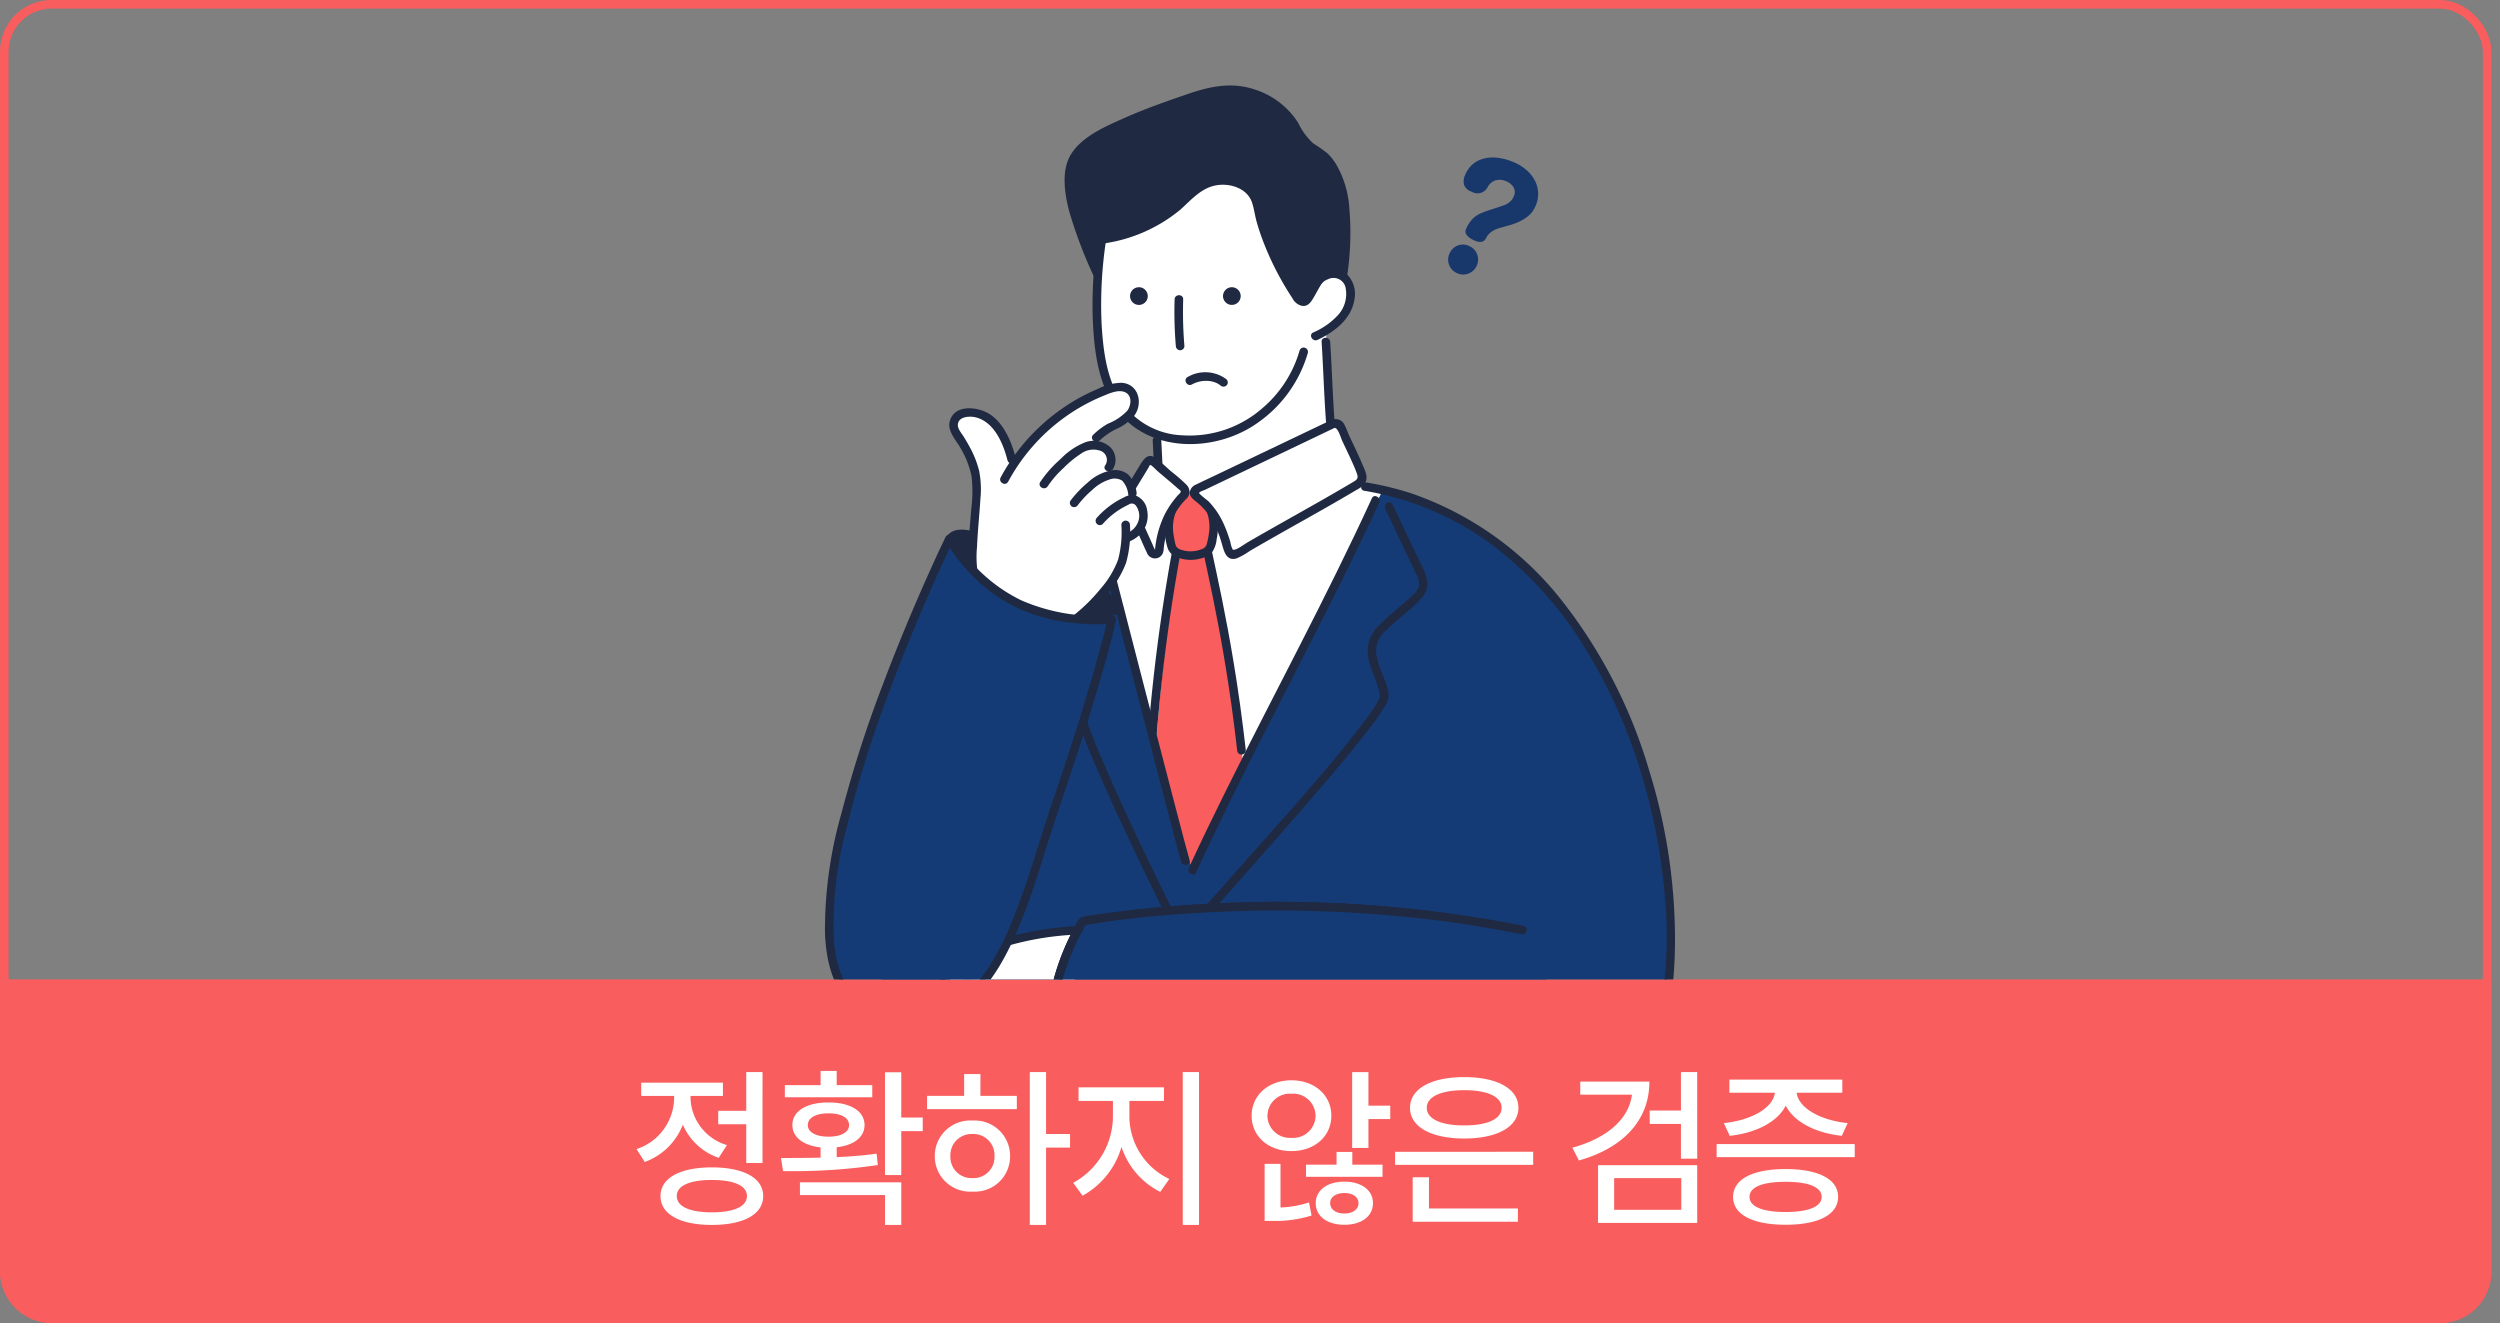
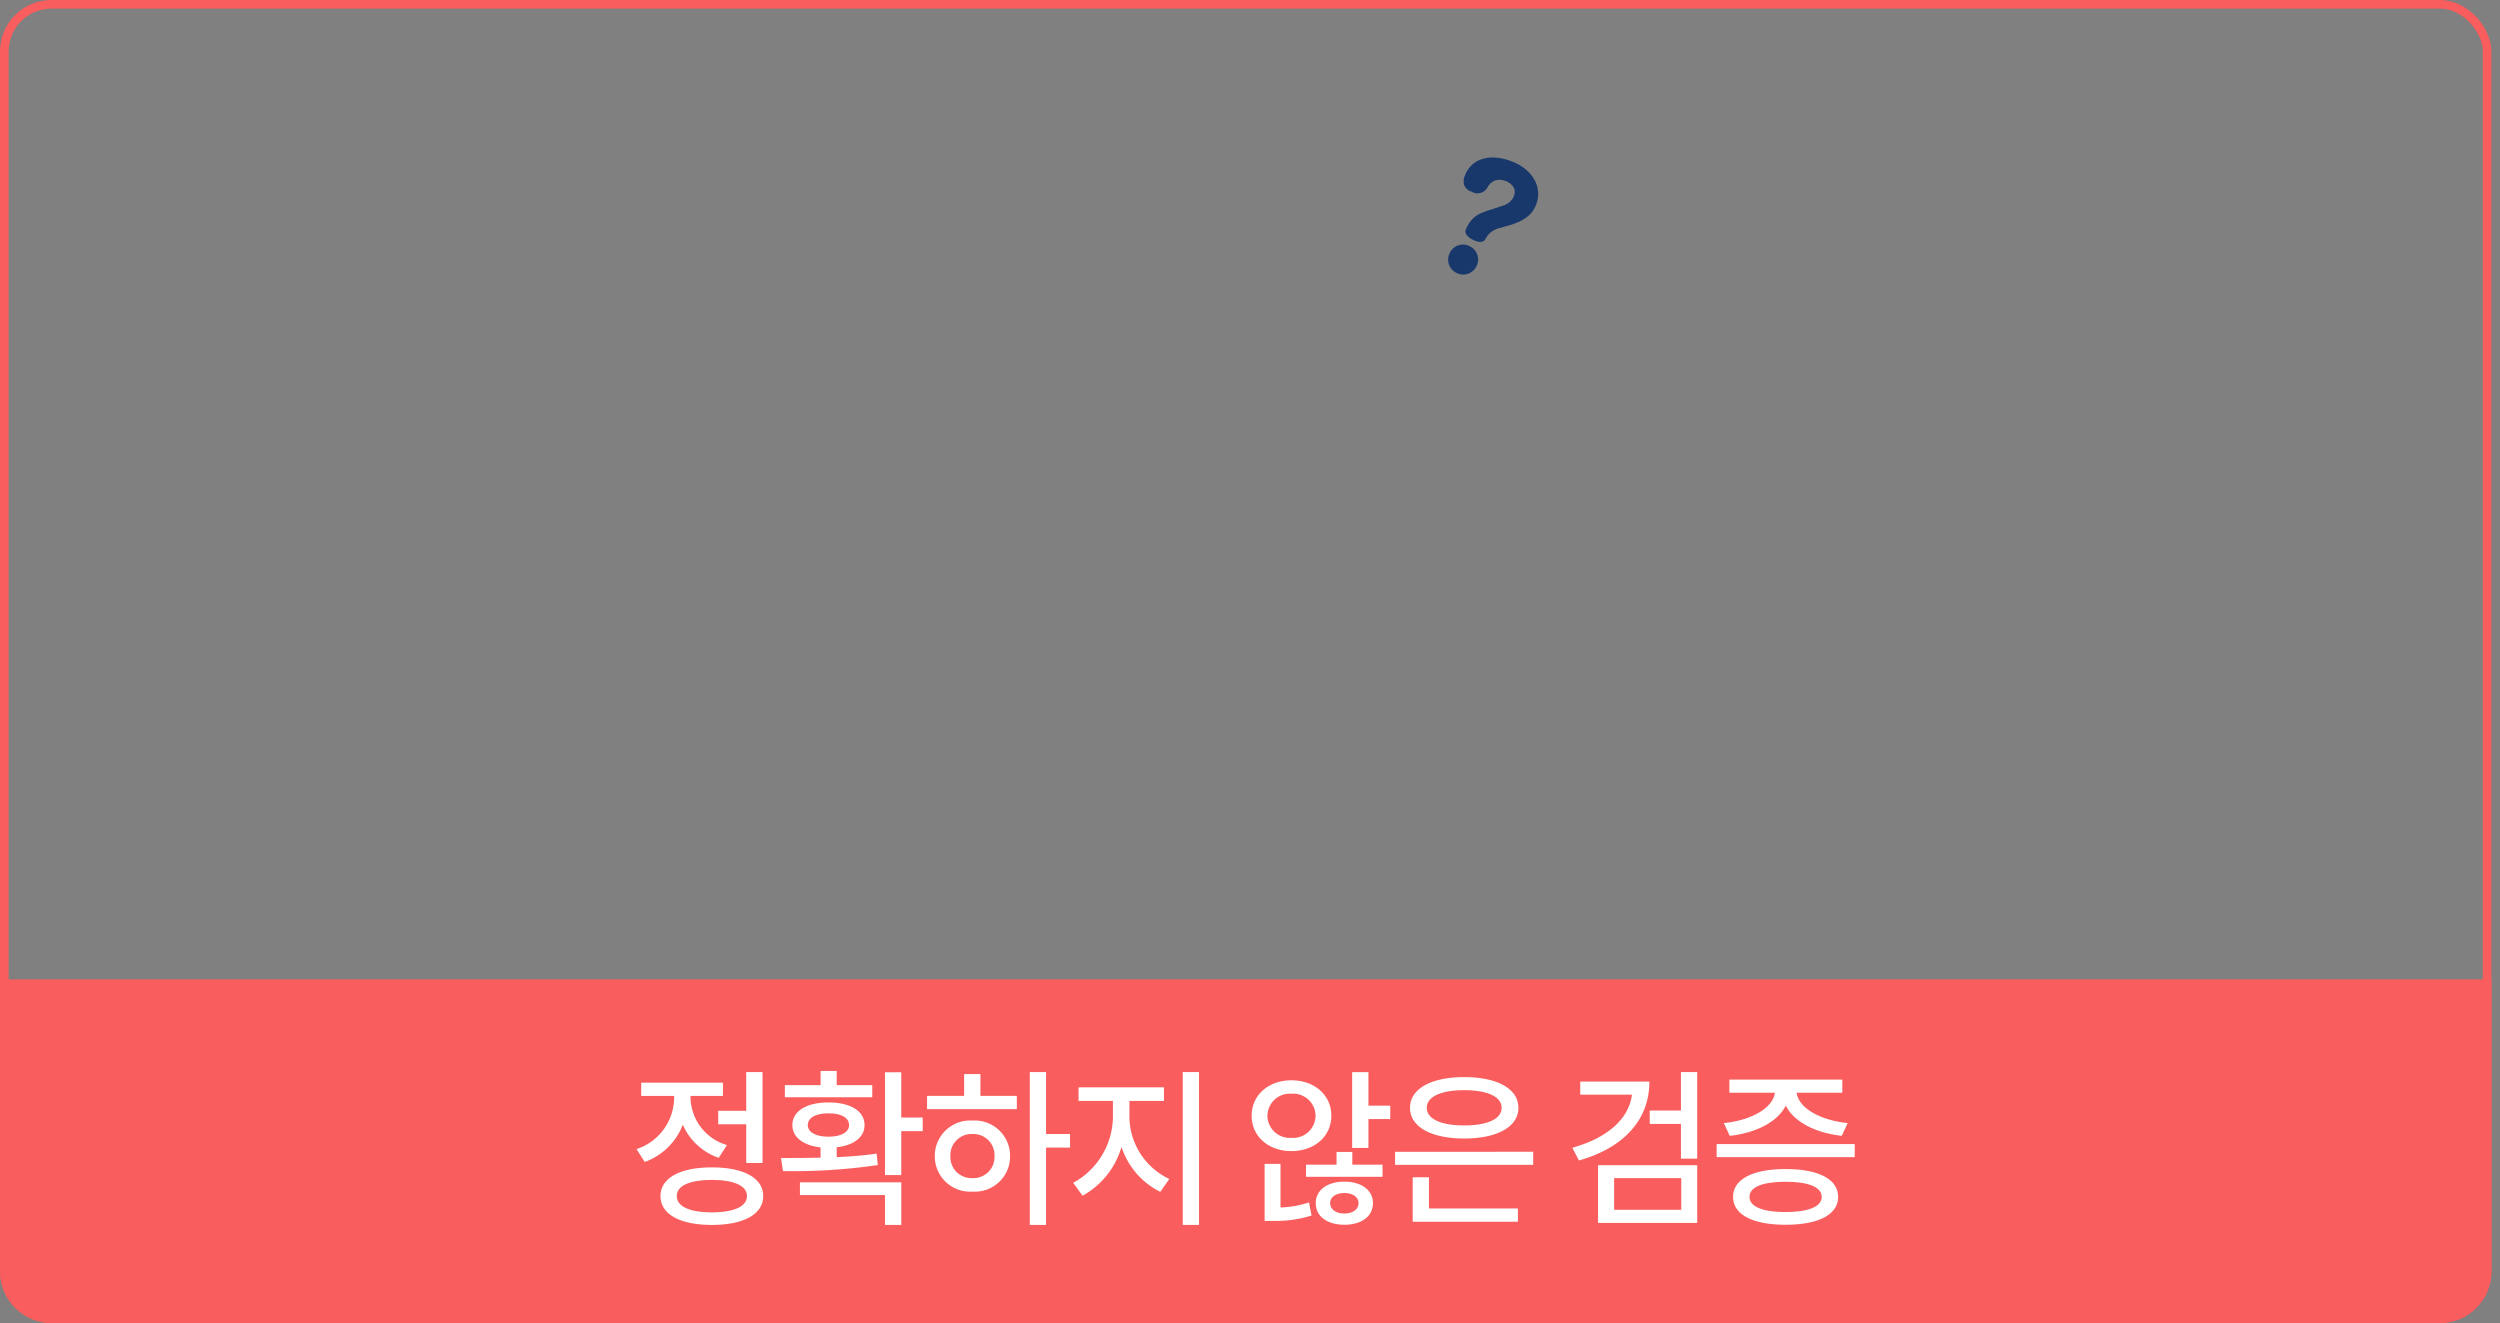
<svg xmlns="http://www.w3.org/2000/svg" width="291" height="154" viewBox="0 0 291 154">
  <rect x="0" y="0" width="291" height="154" fill="#808080" stroke="none" />
  <defs>
    <style>.a{fill:#fff;}.b,.c,.f,.j,.k{fill:none;}.c{stroke:#f95d5d;}.d{fill:#f95d5d;}.e{clip-path:url(#a);}.f{stroke:#7891ea;}.f,.j,.k{stroke-linecap:round;}.g{clip-path:url(#b);}.h{fill:#1f2a42;}.i{fill:#153b77;}.j,.k{stroke:#1f2a42;}.j{stroke-miterlimit:10;}.k{stroke-linejoin:round;}.l{fill:#18386b;}.m{stroke:none;}</style>
    <clipPath id="a">
      <rect class="a" width="290" height="113" rx="6" transform="translate(1570 336)" />
    </clipPath>
    <clipPath id="b">
-       <rect class="b" width="99.055" height="268.089" />
-     </clipPath>
+       </clipPath>
  </defs>
  <g transform="translate(-815 -1034)">
    <g class="c" transform="translate(815 1034)">
      <rect class="m" width="290" height="154" rx="6" />
      <rect class="b" x="0.5" y="0.5" width="289" height="153" rx="5.5" />
    </g>
    <path class="d" d="M0,0H290a0,0,0,0,1,0,0V34a6,6,0,0,1-6,6H6a6,6,0,0,1-6-6V0A0,0,0,0,1,0,0Z" transform="translate(815 1148)" />
    <path class="a" d="M-56.242-16.211h-1.895V-11.7H-61.4v1.563h3.262v4.512h1.895ZM-70.91-7.246l.957,1.5a7.48,7.48,0,0,0,4.434-4.336A7.036,7.036,0,0,0-61.34-6.23l.957-1.484a5.892,5.892,0,0,1-4.238-5.371v-.352h3.77V-14.98h-9.512v1.543h3.828v.371A6.336,6.336,0,0,1-70.91-7.246Zm2.793,5.469c0,2.129,2.285,3.359,5.977,3.359s5.977-1.23,5.977-3.359c0-2.109-2.285-3.34-5.977-3.34S-68.117-3.887-68.117-1.777Zm1.895,0c0-1.211,1.5-1.875,4.082-1.875s4.082.664,4.082,1.875S-59.562.117-62.141.117-66.223-.566-66.223-1.777Zm26.129-14.414h-1.895V-4.219h1.895V-9.336h2.5v-1.582h-2.5Zm-14,9.98.234,1.523a67.773,67.773,0,0,0,11.035-.7l-.137-1.328c-1.484.215-3.066.332-4.648.41V-7.461c1.992-.215,3.242-1.172,3.242-2.578,0-1.641-1.66-2.637-4.2-2.637s-4.2,1-4.2,2.637c0,1.426,1.27,2.363,3.281,2.6V-6.25C-51.129-6.211-52.73-6.211-54.1-6.211Zm.449-7.07h10.176v-1.406h-4.141v-1.66h-1.875v1.66h-4.16Zm1.758,11.387h9.9V1.582h1.895V-3.379h-11.8Zm.918-8.145c0-.859.938-1.367,2.4-1.367,1.484,0,2.4.508,2.4,1.367,0,.82-.918,1.348-2.4,1.348C-50.035-8.691-50.973-9.219-50.973-10.039Zm27.73-6.172h-1.895V1.582h1.895v-9h2.793V-9h-2.793ZM-37.09-11.895h10.449v-1.543h-4.238v-2.539h-1.895v2.539H-37.09Zm.9,5.469A4.109,4.109,0,0,0-31.8-2.3a4.1,4.1,0,0,0,4.375-4.121A4.118,4.118,0,0,0-31.8-10.566,4.124,4.124,0,0,0-36.191-6.426Zm1.816,0A2.461,2.461,0,0,1-31.8-9a2.456,2.456,0,0,1,2.559,2.578A2.451,2.451,0,0,1-31.8-3.867,2.456,2.456,0,0,1-34.375-6.426Zm20.836-4.531v-1.895h4.023v-1.582h-9.941v1.582h4v1.895A8.844,8.844,0,0,1-20.082-3.32l1.094,1.5A9.485,9.485,0,0,0-14.457-7.5,8.944,8.944,0,0,0-9.945-2.266l1.055-1.5A8.09,8.09,0,0,1-13.539-10.957ZM-7.328,1.582h1.895V-16.211H-7.328ZM5.32-15.254c-2.656,0-4.629,1.719-4.629,4.121,0,2.422,1.973,4.121,4.629,4.121,2.676,0,4.648-1.7,4.648-4.121C9.969-13.535,8-15.254,5.32-15.254ZM2.2,1.113h.9A14.1,14.1,0,0,0,7.664.488L7.371-1.035a12.139,12.139,0,0,1-3.32.586V-5.527H2.2Zm.332-12.246A2.6,2.6,0,0,1,5.32-13.691a2.609,2.609,0,0,1,2.813,2.559A2.613,2.613,0,0,1,5.32-8.555,2.607,2.607,0,0,1,2.527-11.133ZM7.02-4.023h8.906V-5.43H12.41V-6.914H10.574V-5.43H7.02ZM8.152-.957c0,1.563,1.367,2.52,3.34,2.52,1.953,0,3.32-.957,3.32-2.52,0-1.523-1.367-2.5-3.32-2.5C9.52-3.457,8.152-2.48,8.152-.957Zm1.68,0c0-.723.684-1.172,1.66-1.172.938,0,1.641.449,1.641,1.172,0,.742-.7,1.211-1.641,1.211C10.516.254,9.832-.215,9.832-.957Zm2.559-6.426h1.895v-3.359h2.539V-12.3H14.285v-3.906H12.391Zm21.07.449H17.387V-5.41H33.461ZM19.125-12.051c0,2.227,2.48,3.574,6.309,3.574s6.309-1.348,6.309-3.574-2.48-3.574-6.309-3.574S19.125-14.277,19.125-12.051Zm.313,13.262H31.684V-.332H21.332V-3.965H19.438Zm1.641-13.262c0-1.309,1.68-2.051,4.355-2.051s4.355.742,4.355,2.051S28.109-10,25.434-10,21.078-10.742,21.078-12.051ZM46.988-15.1H38.941v1.523h6.016c-.352,2.813-2.852,5.039-6.934,6.172l.762,1.484C43.9-7.363,46.988-10.566,46.988-15.1ZM41.012,1.348H52.555V-5.371H41.012ZM42.887-.176V-3.867H50.7V-.176Zm4.141-10H50.66v4.043h1.895V-16.211H50.66v4.473H47.027ZM70.891-7.832H54.816v1.523H70.891ZM55.656-10.273l.684,1.484c3.066-.332,5.566-1.621,6.523-3.516.957,1.895,3.457,3.184,6.523,3.516l.684-1.484c-3.262-.332-5.742-1.8-5.937-3.535h5.313v-1.523H56.3v1.523h5.293C61.4-12.07,58.918-10.605,55.656-10.273ZM56.73-1.68c0,2.07,2.3,3.242,6.113,3.242S68.957.391,68.957-1.68s-2.3-3.242-6.113-3.242S56.73-3.75,56.73-1.68Zm1.914,0c0-1.152,1.523-1.758,4.2-1.758,2.656,0,4.2.605,4.2,1.758,0,1.133-1.543,1.758-4.2,1.758C60.168.078,58.645-.547,58.645-1.68Z" transform="translate(960 1175)" />
    <g transform="translate(0 -30)">
      <g class="e" transform="translate(-754 729)">
        <g transform="translate(1665 344.911)">
          <path class="f" d="M4.29,0" transform="translate(86.084 43.959)" />
          <g class="g">
            <path class="a" d="M43.75,255.2a23.087,23.087,0,0,1-.371,8.69,4.759,4.759,0,0,1-4.657,3.7H7.6a1.433,1.433,0,0,1-.9-2.551A62.318,62.318,0,0,1,29.35,253.869" />
            <path class="h" d="M43.268,255.329a21.368,21.368,0,0,1-.019,6.544c-.259,1.724-.578,3.455-2.136,4.486a5.857,5.857,0,0,1-3.48.723H9.124c-.607,0-1.795.2-2.237-.33-.61-.732.111-1.327.668-1.751q1.2-.916,2.451-1.773,2.5-1.717,5.164-3.182a61.77,61.77,0,0,1,11.375-4.854c.972-.305,1.952-.583,2.938-.841a.5.5,0,0,0-.265-.964,63.577,63.577,0,0,0-12.146,4.538,62.228,62.228,0,0,0-5.673,3.188q-1.371.868-2.7,1.808a19.676,19.676,0,0,0-2.464,1.852,1.955,1.955,0,0,0,.683,3.187A3.019,3.019,0,0,0,8,268.082H37.231a9.894,9.894,0,0,0,3.142-.262,5.314,5.314,0,0,0,3.346-3.3,14.835,14.835,0,0,0,.553-2.79,24.412,24.412,0,0,0,.237-3.207,21.23,21.23,0,0,0-.277-3.461c-.1-.634-1.065-.365-.964.266" />
            <path class="h" d="M16.962,132.359c.256,4.056.512,4.577.767,8.634,1.648,26.149,3.3,48.763,4.945,74.912l2.46,39.029H44.317l6.726-113.9" />
            <path class="h" d="M16.462,132.359c.2,3.051.606,6.08.8,9.132q.389,6.157.792,12.315.785,11.975,1.6,23.947.8,11.892,1.594,23.785Q22.067,214,22.84,226.47q.8,12.678,1.6,25.356.1,1.554.2,3.108a.51.51,0,0,0,.5.5H44.317a.511.511,0,0,0,.5-.5q.09-1.529.18-3.056l.489-8.276q.365-6.141.725-12.282l.882-14.929q.486-8.205.97-16.412.486-8.252.973-16.5l.909-15.391.771-13.056q.278-4.69.554-9.382c.087-1.471.22-2.948.262-4.422,0-.063.007-.126.011-.189.038-.643-.962-.641-1,0q-.09,1.527-.181,3.056l-.488,8.275-.726,12.282q-.441,7.466-.881,14.929-.484,8.207-.97,16.412-.486,8.253-.974,16.505-.453,7.695-.909,15.391l-.771,13.056q-.278,4.69-.553,9.381c-.087,1.453-.305,2.966-.262,4.422,0,.063-.008.127-.011.19q.249-.251.5-.5H25.134l.5.5q-.8-12.617-1.591-25.232-.792-12.585-1.6-25.169-.78-11.94-1.593-23.878-.8-11.872-1.594-23.745-.406-6.164-.8-12.328c-.207-3.241-.494-6.46-.8-9.692-.08-.843-.142-1.686-.2-2.531-.041-.639-1.041-.644-1,0" />
            <path class="a" d="M72.284,255.2a23.087,23.087,0,0,1-.371,8.69,4.759,4.759,0,0,1-4.657,3.7H36.138a1.433,1.433,0,0,1-.9-2.551,62.318,62.318,0,0,1,22.646-11.162" />
            <path class="h" d="M71.8,255.329a21.368,21.368,0,0,1-.019,6.544c-.259,1.724-.578,3.455-2.136,4.486a5.857,5.857,0,0,1-3.48.723H37.658c-.607,0-1.8.2-2.237-.33-.61-.732.111-1.327.668-1.751q1.2-.916,2.451-1.773,2.5-1.717,5.164-3.182a61.8,61.8,0,0,1,11.375-4.854c.972-.305,1.952-.583,2.938-.841a.5.5,0,0,0-.265-.964,63.577,63.577,0,0,0-12.146,4.538,62.228,62.228,0,0,0-5.673,3.188q-1.371.868-2.695,1.808a19.614,19.614,0,0,0-2.465,1.852,1.955,1.955,0,0,0,.683,3.187,3.019,3.019,0,0,0,1.081.122H65.765a9.894,9.894,0,0,0,3.142-.262,5.314,5.314,0,0,0,3.346-3.3,14.835,14.835,0,0,0,.553-2.79,24.411,24.411,0,0,0,.237-3.207,21.231,21.231,0,0,0-.277-3.461c-.1-.634-1.065-.365-.964.266" />
            <path class="h" d="M45.5,132.359c1.9,30.205,3.808,53.341,5.712,83.546l2.46,39.029H72.852L81.207,135.65" />
            <path class="h" d="M45,132.359q.754,11.966,1.593,23.925.784,11.291,1.6,22.577.815,11.426,1.593,22.853c.555,8.251,1.071,16.5,1.592,24.756q.8,12.678,1.6,25.356.1,1.554.2,3.108a.51.51,0,0,0,.5.5H72.852a.511.511,0,0,0,.5-.5q.111-1.593.223-3.185.3-4.333.607-8.667.45-6.437.9-12.873l1.1-15.654q.6-8.572,1.2-17.144l1.212-17.3,1.134-16.192q.477-6.814.955-13.63.342-4.9.686-9.8c.108-1.544.263-3.092.325-4.638,0-.066.009-.132.014-.2.045-.642-.956-.64-1,0q-.112,1.592-.223,3.184-.3,4.335-.608,8.668-.45,6.437-.9,12.873l-1.1,15.653q-.6,8.572-1.2,17.144l-1.212,17.306L74.331,226.67,73.377,240.3l-.687,9.8c-.107,1.528-.338,3.1-.325,4.638,0,.065-.009.132-.013.2q.249-.251.5-.5H53.669l.5.5q-.795-12.617-1.591-25.232c-.526-8.352-1.044-16.706-1.6-25.056q-.767-11.517-1.593-23.029-.8-11.207-1.592-22.412-.833-11.877-1.6-23.759-.1-1.543-.2-3.087c-.04-.639-1.041-.644-1,0" />
            <path class="a" d="M46.318,149.785c.524,8.281,1.264,16.546,1.788,24.827.04.639,1.041.644,1,0-.524-8.281-1.264-16.546-1.788-24.827-.04-.639-1.041-.644-1,0" />
            <path class="i" d="M42.643,46.362q6.825-.16,13.652-.046l6.638.419s18.572,2.6,27.075,20.349c13,27.146,7.606,45.236,4.2,49.323s-13,5.783-13,5.783l.47,17.945c-.05.637-.012,1.549-.47,2-.515.5-1.558.273-2.278.253-20.106-.558-40.581.558-60.687,0-.333-.009-1.04.072-1.278-.161-.259-.253.039-2.058.045-2.42.2-14.18-.143-17.729-.907-34.082l-5.749,2.413a2.153,2.153,0,0,1-1.864.173,2.138,2.138,0,0,1-.791-1.226q-1.451-4.128-2.9-8.255c-.512-1.457-1.03-1.178-1.054-2.722a14.418,14.418,0,0,1,1.046-4.8c2.053-6.013,3.263-12.645,5.147-19.4,1.528-5.476,4.752-10.279,8.412-14.629,5.574-6.628,14-9.388,22.434-11.357" />
            <path class="a" d="M34.084,10.8s-5.676,17.2-.22,25.87a12.945,12.945,0,0,0,4.906,4.04l.455,5.782L31.2,48.5,42.8,91.391,65.132,46.8s-4.692.418-5.734-2.774-1.062-18.445-1.062-18.445l-5.3-17.722H37.521Z" />
            <path class="h" d="M18.018,77.382c-.774,5.988-1.234,12.01-1.477,18.043-.206,5.1-.256,10.212-.256,15.321v23.8c0,2.566-.091,5.151,0,7.716,0,.04,0,.081,0,.121a.507.507,0,0,0,.5.5H78.951c.835,0,1.689.052,2.522,0,.038,0,.076,0,.114,0a.507.507,0,0,0,.5-.5V121.274a.5.5,0,0,0-1,0v21.111l.5-.5H17.777a5.048,5.048,0,0,0-.878,0,.722.722,0,0,1-.114,0l.5.5V111.549c0-4.445.023-8.89.158-13.333.191-6.305.588-12.606,1.331-18.871q.117-.982.244-1.963c.082-.636-.919-.63-1,0" />
            <path class="h" d="M32.523,13.966a51.186,51.186,0,0,0-1.336,13.015c.14,3.564.523,7.433,2.573,10.47,3.7,5.473,11.773,5.408,16.761,1.762a14.962,14.962,0,0,0,5.709-8.035.5.5,0,0,0-.964-.266,13.805,13.805,0,0,1-4.36,6.72A12.852,12.852,0,0,1,41.6,40.757a8.961,8.961,0,0,1-6.7-3.421c-2.022-2.68-2.469-6.172-2.667-9.424a49.467,49.467,0,0,1,1.253-13.68c.139-.627-.825-.9-.964-.266" />
            <path class="h" d="M37.6,24.552a1.03,1.03,0,1,1-1.03-1.03,1.03,1.03,0,0,1,1.03,1.03" />
            <path class="h" d="M48.417,24.552a1.029,1.029,0,1,1-1.029-1.03,1.03,1.03,0,0,1,1.029,1.03" />
            <path class="h" d="M40.723,24.935a47.427,47.427,0,0,0,.143,5.424.514.514,0,0,0,.5.5.5.5,0,0,0,.5-.5,47.427,47.427,0,0,1-.143-5.424c.02-.644-.98-.643-1,0" />
            <path class="h" d="M42.743,34.837a3.442,3.442,0,0,1,1.8-.413,2.965,2.965,0,0,1,.861.166,1.952,1.952,0,0,1,.33.147,2.2,2.2,0,0,1,.327.217.513.513,0,0,0,.707,0,.5.5,0,0,0,0-.707,4.085,4.085,0,0,0-4.528-.273c-.564.31-.06,1.174.505.863" />
            <path class="h" d="M38.174,41.38c.133,2.446.234,4.894.367,7.34.035.64,1.035.644,1,0-.133-2.446-.234-4.894-.367-7.34-.035-.64-1.035-.644-1,0" />
            <path class="a" d="M56.529,24.212a7.641,7.641,0,0,1,1.147-1.661,2.509,2.509,0,0,1,1.982-.545,2.074,2.074,0,0,1,1.534,1.92,4.347,4.347,0,0,1-1.165,3.268,8.731,8.731,0,0,1-2.914,2.023" />
            <path class="h" d="M56.961,24.465c.425-.679.794-1.6,1.621-1.87a1.43,1.43,0,0,1,2.067,1.123,3.639,3.639,0,0,1-.936,3.078,8.341,8.341,0,0,1-2.852,1.99c-.582.275-.075,1.137.505.864,2.011-.948,4-2.472,4.309-4.831a3.2,3.2,0,0,0-.863-2.774A2.615,2.615,0,0,0,58,21.751,4.894,4.894,0,0,0,56.1,23.96c-.343.547.522,1.05.863.505" />
            <path class="d" d="M38.561,76.867c.989-13.764,2.914-25.451,2.914-25.451l2.554-.016c.226,2.431,2.848,11.492,4.48,26.023l.285,2L42.8,91.391Z" />
            <path class="h" d="M63.686,48.089c-5.281,11.513-11.342,22.653-16.97,34-1.489,3-2.952,6.011-4.348,9.054-.266.581.6,1.089.864.5C48.513,80.131,54.574,68.99,60.2,57.648c1.489-3,2.952-6.011,4.347-9.054.267-.581-.6-1.09-.863-.505" />
            <path class="j" d="M31.72,50.839s9.64,37.449,10.245,39.434" />
            <path class="h" d="M65.231,49.31q1.242,2.62,2.485,5.24c.4.843.821,1.68,1.2,2.533a2.025,2.025,0,0,1,.252,1.21,2.334,2.334,0,0,1-.782,1.12C67.1,60.629,65.66,61.7,64.429,62.97a4.044,4.044,0,0,0-1.158,3.744c.275,1.448,1.095,2.739,1.319,4.2-.01-.07.019.4.035.273.013-.106-.016.051-.026.08-.043.123-.025.077-.031.091-.032.073-.068.143-.1.214a17.854,17.854,0,0,1-1.7,2.511c-4.47,5.909-9.537,11.392-14.44,16.937-1.085,1.227-2.171,2.451-3.247,3.686a23.818,23.818,0,0,0-1.622,1.939c-.37.529.5,1.029.863.505a.975.975,0,0,1,.124-.162q.153-.187.309-.374.439-.523.891-1.038c.929-1.069,1.869-2.13,2.808-3.192,2.59-2.93,5.183-5.858,7.742-8.816C58.593,80.788,61,78,63.241,75.086a25.242,25.242,0,0,0,1.953-2.768,3.323,3.323,0,0,0,.4-.888c.21-.95-.391-2.129-.721-3a8.809,8.809,0,0,1-.689-2.387,3.089,3.089,0,0,1,1.1-2.513c.718-.706,1.5-1.352,2.252-2.021A16.722,16.722,0,0,0,69.6,59.575c1.234-1.549.066-3.239-.65-4.75l-2.856-6.02c-.275-.581-1.138-.074-.863.505" />
            <path class="h" d="M28.924,50.92l-3.225,6.8a4.83,4.83,0,0,0-.828,2.863,4.388,4.388,0,0,0,1.7,2.227c.908.807,1.821,1.609,2.724,2.422a3.711,3.711,0,0,1,1.555,2.574c.058,1.923-1.414,3.56-1.45,5.475a5.153,5.153,0,0,0,.419,1.707c.369,1.058.8,2.1,1.233,3.129,1.239,2.945,2.572,5.851,3.925,8.744q2.367,5.063,4.855,10.068c.287.576,1.149.07.863-.5-2.859-5.739-5.637-11.533-8.185-17.418-.494-1.141-.978-2.287-1.421-3.449a12.421,12.421,0,0,1-.672-2.071c-.021-.116-.023-.014-.018-.179a4.78,4.78,0,0,1,.258-1.208c.282-.925.7-1.8.964-2.733a4.551,4.551,0,0,0,.092-2.486,5.117,5.117,0,0,0-1.636-2.287c-.986-.894-1.989-1.768-2.983-2.653A4.813,4.813,0,0,1,26,60.783a2.013,2.013,0,0,1,.244-1.889q1.766-3.738,3.542-7.469c.275-.579-.587-1.087-.863-.505" />
            <line class="j" x2="0.423" y2="14.9" transform="translate(42.537 125.096)" />
            <path class="h" d="M6.235,91.935c.629-4.379,1.733-8.679,2.645-13,.428-2.035.755-4.1,1.305-6.1a35.189,35.189,0,0,1,1.834-5.11A36.409,36.409,0,0,1,26.251,51.453,30.6,30.6,0,0,1,38.044,47.3c.629-.081.638-1.082,0-1A33.343,33.343,0,0,0,18.306,56.579a38.257,38.257,0,0,0-6.394,9.051A40.622,40.622,0,0,0,8.4,76.311C7.389,81.433,6.014,86.5,5.271,91.669c-.091.63.873.9.964.266" />
            <path class="h" d="M62.026,45.508a3.124,3.124,0,0,1-1.706-.871,2.645,2.645,0,0,1-.589-1.725c-.2-1.424-.324-2.857-.423-4.291-.2-2.909-.285-5.825-.473-8.735-.041-.639-1.041-.644-1,0,.212,3.3.29,6.6.56,9.891a28.846,28.846,0,0,0,.539,4.468,3.525,3.525,0,0,0,2.826,2.227c.63.1.9-.859.266-.964" />
            <path class="h" d="M60.32,22.1s1.189-8.025-.773-11.834A6.631,6.631,0,0,0,58,8.147c-.457-.381-.992-.655-1.478-1-1.078-.763-1.881-2.963-2.839-3.872A9.721,9.721,0,0,0,46.458.52a16.794,16.794,0,0,0-4.271,1.068A58.936,58.936,0,0,0,31.938,5.866a6.931,6.931,0,0,0-3.106,2.927c-.7,1.59-.277,4.551.232,6.214C29.7,17.086,30.8,19.8,31.655,21.8l.39-3.019.2-.818a17.662,17.662,0,0,0,8.374-3.446A19.684,19.684,0,0,1,44.171,11.6a4.919,4.919,0,0,1,4.17-.081,3.362,3.362,0,0,1,1.969,2.369,31.294,31.294,0,0,0,4.872,11.1s.616.483.965,0c.734-1.018,1.649-3.442,2.724-3.465Z" />
            <path class="h" d="M60.8,22.231a33.066,33.066,0,0,0,.263-7.888,11.58,11.58,0,0,0-1.536-5.132A6.121,6.121,0,0,0,58.5,7.927,17.374,17.374,0,0,0,56.863,6.78a7.575,7.575,0,0,1-1.74-2.369A9.329,9.329,0,0,0,49.993.489c-2.55-.85-5.018-.381-7.5.465-2.564.874-5.131,1.763-7.607,2.866-2.152.959-4.811,2.077-6.157,4.122-1.242,1.887-.82,4.634-.29,6.693a53.107,53.107,0,0,0,2.783,7.413c.221.518.878.165.932-.253q.135-1.053.272-2.106c.038-.294.061-.595.114-.887-.034.188.044-.131.072-.246.037-.155.075-.31.113-.465l-.349.35a17.948,17.948,0,0,0,9.048-3.974c1.215-1.1,2.357-2.445,4.043-2.788,1.613-.328,3.7.284,4.269,1.985.241.718.329,1.5.535,2.231.242.86.53,1.707.856,2.538A33.916,33.916,0,0,0,52.933,22.3c.465.852.962,1.687,1.5,2.493a1.647,1.647,0,0,0,1.086.89c.734.137,1.093-.454,1.413-1,.35-.6.66-1.229,1.049-1.809a4.651,4.651,0,0,1,.646-.739c.161-.157.13-.113.355-.023l1.2.475c.6.237.858-.73.266-.964-.659-.261-1.426-.785-2.133-.457-1.073.5-1.624,1.92-2.173,2.882-.126.22-.246.541-.481.647a.751.751,0,0,1-.214-.117l.16.164-.012-.017c.02-.054-.307-.443-.34-.494-.555-.83-1.064-1.691-1.538-2.57a31.065,31.065,0,0,1-1.914-4.242c-.259-.72-.489-1.452-.683-2.193a10.819,10.819,0,0,0-.687-2.436,4.514,4.514,0,0,0-3.68-2.173,6.008,6.008,0,0,0-4.407,1.639c-.719.611-1.364,1.3-2.087,1.91a12.464,12.464,0,0,1-2.529,1.614,21.813,21.813,0,0,1-5.624,1.7.491.491,0,0,0-.349.349,36.09,36.09,0,0,0-.607,3.97l.931-.252c-.883-2.073-1.744-4.168-2.43-6.317a10.883,10.883,0,0,1-.532-5.739c.568-2.21,3.255-3.368,5.114-4.268a65.517,65.517,0,0,1,7.1-2.808c2.365-.822,4.773-1.77,7.314-1.248A8.487,8.487,0,0,1,53.989,4.48c.506.782.927,1.62,1.51,2.351.671.843,1.695,1.19,2.441,1.944a8.509,8.509,0,0,1,2.055,4.945,28.749,28.749,0,0,1,.1,5.573c-.042.648-.1,1.3-.169,1.94-.022.2-.045.394-.071.59-.018.142.005-.022-.019.142-.093.63.871.9.964.266" />
            <path class="d" d="M41.964,47.4a1.744,1.744,0,0,1,1.228,0,5.427,5.427,0,0,1,2.064,4.332h-5s-.15-3.269,1.7-4.332" />
            <path class="a" d="M48.509,77.423c-1.632-14.53-4.255-23.592-4.48-26.022" />
            <path class="k" d="M48.509,77.423c-1.632-14.53-4.255-23.592-4.48-26.022" />
-             <path class="a" d="M41.475,51.416A215.146,215.146,0,0,0,38.149,75.49" />
            <path class="k" d="M41.475,51.416A215.146,215.146,0,0,0,38.149,75.49" />
            <path class="d" d="M40.492,49.277a6.422,6.422,0,0,0-.12,4.406,1.068,1.068,0,0,0,.482.643,3.256,3.256,0,0,0,1.585.424,3.669,3.669,0,0,0,1.954-.443,1.076,1.076,0,0,0,.527-.654,6.374,6.374,0,0,0-.064-4.339" />
            <path class="h" d="M40.06,49.024a6.019,6.019,0,0,0-.452,3.331,7,7,0,0,0,.334,1.611,1.762,1.762,0,0,0,1.016.969,4.321,4.321,0,0,0,2.994.107,2.467,2.467,0,0,0,1.132-.665,3.246,3.246,0,0,0,.536-1.541,6.346,6.346,0,0,0-.332-3.775.5.5,0,0,0-.684-.18.512.512,0,0,0-.179.684,4.947,4.947,0,0,1,.293,2.611,9.085,9.085,0,0,1-.267,1.3.844.844,0,0,1-.569.533,3.415,3.415,0,0,1-2.278.108,1.129,1.129,0,0,1-.693-.425,2.08,2.08,0,0,1-.159-.562c-.049-.22-.092-.442-.127-.665a5.118,5.118,0,0,1,.3-2.932.513.513,0,0,0-.179-.684.5.5,0,0,0-.684.179" />
            <path class="a" d="M59.163,39.428a.654.654,0,0,1,.868.286c.736,1.8,1.705,3.543,2.385,5.354a1.192,1.192,0,0,1,.086.927,1.546,1.546,0,0,1-.642.563c-4.294,2.571-9.585,5.408-13.915,7.986a.65.65,0,0,1-.949-.29c-.678-2.5-1.462-4.73-3.782-6.407A.47.47,0,0,1,43.306,47Z" />
            <path class="h" d="M59.3,39.91c.416-.135.765,1.125.916,1.45.312.677.638,1.347.95,2.024.275.6.552,1.2.772,1.817.14.391.142.628-.249.878-.259.166-.528.316-.792.472-2.255,1.333-4.54,2.613-6.821,3.9q-1.71.963-3.414,1.935-.756.434-1.51.871c-.316.184-1.443,1.042-1.68.777a2.782,2.782,0,0,1-.245-.813c-.071-.235-.144-.469-.222-.7a15.067,15.067,0,0,0-.573-1.465,9.182,9.182,0,0,0-1.733-2.585c-.122-.126-1.164-.893-1.137-1.033,0-.016.075-.028.085-.04.093-.126.465-.223.6-.289l2.615-1.249,7.55-3.607,5-2.39c.581-.278.074-1.14-.5-.864L45.553,45.378c-.775.37-1.558.727-2.326,1.111a1.12,1.12,0,0,0-.712.778c-.107.567.276.869.674,1.183a7.713,7.713,0,0,1,1.382,1.4,10.7,10.7,0,0,1,1.579,3.28c.278.88.479,2.35,1.79,1.955a7.768,7.768,0,0,0,1.528-.861q.941-.548,1.886-1.088,1.951-1.116,3.913-2.215c1.429-.805,2.858-1.61,4.279-2.429q1.018-.588,2.032-1.187c.505-.3,1.179-.594,1.406-1.181.261-.676-.175-1.445-.432-2.057-.335-.8-.707-1.58-1.077-2.362-.185-.39-.369-.78-.547-1.173a8.338,8.338,0,0,0-.5-1.132,1.174,1.174,0,0,0-1.4-.457c-.609.2-.348,1.164.266.964" />
            <path class="a" d="M38.941,54.126a10.051,10.051,0,0,1,2.909-6.455.556.556,0,0,0-.059-.765c-.956-.915-2.385-2.023-3.589-3.113a.477.477,0,0,0-.758.163l-2.227,3.671a.6.6,0,0,0,.026.583l2.786,6.168a.491.491,0,0,0,.912-.252" />
            <path class="h" d="M39.441,54.126a10.094,10.094,0,0,1,1.341-4.281A9.388,9.388,0,0,1,42,48.237a1.134,1.134,0,0,0,.146-1.684A19.154,19.154,0,0,0,40.37,45c-.631-.531-1.238-1.169-1.915-1.638-.843-.584-1.377.234-1.761.866l-1.4,2.3c-.387.638-.834,1.157-.487,1.935.559,1.254,1.13,2.5,1.695,3.753.335.742.654,1.493,1.006,2.227a.993.993,0,0,0,1.91-.184c.115-.629-.848-.9-.964-.266-.037.2.019.124-.053.011a4.571,4.571,0,0,1-.257-.57l-.864-1.912c-.516-1.143-1.152-2.288-1.568-3.471-.1-.295.151-.533.311-.8L37.216,45.3l.468-.772c.032-.053.132-.3.191-.315.137-.042.721.6.835.692.243.209.489.416.735.622.552.466,1.109.927,1.644,1.412.06.055.335.246.349.325.031.177-.243.373-.345.487q-.286.324-.547.67a9.892,9.892,0,0,0-1.024,1.655,11.609,11.609,0,0,0-1.081,4.054c-.059.641.941.637,1,0" />
            <path class="a" d="M30.035,98.355c-3.447.149-8.775.969-11.914,2.4-1.778.811-3.586,1.95-4.288,3.774s.368,4.366,2.32,4.454a3.294,3.294,0,0,0-.5,3.794c.271.486.667.9.907,1.4a15.612,15.612,0,0,1,.522,1.746c.742,2.156,4.819,3.769,9.821,1.881" />
            <path class="h" d="M30.035,97.855a38.819,38.819,0,0,0-10.509,1.818c-2.844.958-6.844,3.039-6.366,6.632a3.442,3.442,0,0,0,2.993,3.178l-.353-.854a3.827,3.827,0,0,0-.474,4.579,11.741,11.741,0,0,1,.8,1.22c.236.516.284,1.1.472,1.627a3.539,3.539,0,0,0,.85,1.325c2.434,2.427,6.664,1.98,9.586.905.6-.221.34-1.187-.266-.964-2.536.933-6.191,1.472-8.435-.482-1.006-.877-.875-2.2-1.548-3.277a4.65,4.65,0,0,1-1.009-2.052,2.83,2.83,0,0,1,.731-2.174.506.506,0,0,0-.354-.853c-1.678-.131-2.349-2.289-1.888-3.68.637-1.92,2.746-3.065,4.5-3.785a34.206,34.206,0,0,1,11.272-2.163c.641-.029.644-1.03,0-1" />
            <path class="a" d="M19.7,47.763s.389-2,5.294-5.052,6.228-3.987,6.228-3.987l.8,6.233L30.214,52.7,19.7,55.1Z" />
            <path class="h" d="M15.484,58.485S8.529,45.9,24.308,55.1c2.83,1.651,5.473,1.275,6.877,2.423,6.929,5.665,2.56,2.552-1.6,6.329-5.07,4.6-14.1-5.363-14.1-5.363" />
            <path class="a" d="M35.813,47.541s-.69.078-.879-.343c-.524-1.167-1.708-3.344-3.2-3.162-2.027.248-11.3,4.955-11.3,4.955l-2.211,5.586-.218,10.211,5.648,1.382s7.355-4.554,10.24-10.715l2.025-5.371Z" />
            <path class="a" d="M17.981,59.406c-1.366-3.054-.549-7.438-.386-10.78a13.888,13.888,0,0,0-.009-3.131,13.392,13.392,0,0,0-2.168-4.843A2.253,2.253,0,0,1,15,39.646c-.071-.929.978-1.6,1.909-1.577a4.182,4.182,0,0,1,3.22,1.809,13.6,13.6,0,0,1,1.629,3.663" />
-             <path class="h" d="M18.412,59.153a12.437,12.437,0,0,1-.684-5.436c.077-1.861.283-3.716.393-5.575a11.121,11.121,0,0,0-.141-3.207,11.328,11.328,0,0,0-1.036-2.683c-.232-.443-.485-.874-.747-1.3s-.757-.957-.7-1.469c.107-.973,1.481-.983,2.159-.794,2.106.589,3.123,3.043,3.618,4.983a.5.5,0,0,0,.964-.266c-.477-1.871-1.433-4.176-3.174-5.193-1.387-.81-4.049-1.072-4.528.981-.254,1.087.74,2.13,1.239,3a10.71,10.71,0,0,1,1.309,3.323,15.5,15.5,0,0,1-.033,3.837c-.074,1.081-.184,2.16-.258,3.241a15.065,15.065,0,0,0,.757,7.06c.254.589,1.115.08.863-.505" />
+             <path class="h" d="M18.412,59.153a12.437,12.437,0,0,1-.684-5.436a11.121,11.121,0,0,0-.141-3.207,11.328,11.328,0,0,0-1.036-2.683c-.232-.443-.485-.874-.747-1.3s-.757-.957-.7-1.469c.107-.973,1.481-.983,2.159-.794,2.106.589,3.123,3.043,3.618,4.983a.5.5,0,0,0,.964-.266c-.477-1.871-1.433-4.176-3.174-5.193-1.387-.81-4.049-1.072-4.528.981-.254,1.087.74,2.13,1.239,3a10.71,10.71,0,0,1,1.309,3.323,15.5,15.5,0,0,1-.033,3.837c-.074,1.081-.184,2.16-.258,3.241a15.065,15.065,0,0,0,.757,7.06c.254.589,1.115.08.863-.505" />
            <path class="a" d="M20.914,45.914A22.612,22.612,0,0,1,32.825,35.481a2.808,2.808,0,0,1,2.677,0,2.02,2.02,0,0,1,.131,2.7A6.7,6.7,0,0,1,33.2,39.845a8.993,8.993,0,0,0-1.589,1.2" />
            <path class="h" d="M21.346,46.166a22.193,22.193,0,0,1,6.646-7.547,21.886,21.886,0,0,1,4.428-2.447c.74-.3,1.789-.792,2.576-.41.8.391.676,1.5.234,2.119a6.267,6.267,0,0,1-2.286,1.532,8.6,8.6,0,0,0-1.689,1.276c-.469.443.239,1.149.707.707a8.192,8.192,0,0,1,1.9-1.336,5.658,5.658,0,0,0,2.2-1.627c1.013-1.448.458-3.64-1.479-3.786a6.212,6.212,0,0,0-2.788.708,22.711,22.711,0,0,0-2.612,1.3,23.339,23.339,0,0,0-4.669,3.594,23.058,23.058,0,0,0-4.034,5.408c-.306.567.557,1.072.863.505" />
            <path class="a" d="M25.52,46.445a13.954,13.954,0,0,1,2.693-2.933,7.044,7.044,0,0,1,2.058-1.4,2.576,2.576,0,0,1,2.393.183,1.6,1.6,0,0,1,.424,2.194" />
            <path class="h" d="M25.951,46.7a11.419,11.419,0,0,1,1.824-2.114,12.408,12.408,0,0,1,2.1-1.72,2.437,2.437,0,0,1,2.334-.258,1.129,1.129,0,0,1,.446,1.636c-.382.519.486,1.019.863.5a2.088,2.088,0,0,0-.277-2.6,2.882,2.882,0,0,0-2.935-.568,8.2,8.2,0,0,0-2.847,1.936,13.518,13.518,0,0,0-2.373,2.681c-.349.543.516,1.045.863.5" />
            <path class="a" d="M29.033,48.624a12.188,12.188,0,0,1,2.795-2.663,3.743,3.743,0,0,1,2.24-.647c.913.025,1.5.849,1.745,2.226" />
            <path class="h" d="M29.465,48.877a11.827,11.827,0,0,1,1.648-1.737,5.2,5.2,0,0,1,1.969-1.214,1.732,1.732,0,0,1,1.529.1,2.765,2.765,0,0,1,.72,1.649c.116.632,1.08.364.964-.266a3.639,3.639,0,0,0-.976-2.09,2.453,2.453,0,0,0-2.174-.429,5.548,5.548,0,0,0-2.515,1.354A12.935,12.935,0,0,0,28.6,48.372a.5.5,0,0,0,.179.684.511.511,0,0,0,.684-.179" />
            <path class="a" d="M32.021,50.711a9.334,9.334,0,0,1,3.157-2.343,1.483,1.483,0,0,1,.6-.166,1.183,1.183,0,0,1,.837.439,2.588,2.588,0,0,1,.375,2.245,2.96,2.96,0,0,1-1.7,1.756" />
            <path class="h" d="M32.374,51.065a8.95,8.95,0,0,1,1.9-1.636,9.206,9.206,0,0,1,1.085-.594.6.6,0,0,1,.876.132,2,2,0,0,1,.272,1.787,2.3,2.3,0,0,1-1.35,1.406c-.607.2-.346,1.171.266.964a3.434,3.434,0,0,0,1.759-1.459,3.13,3.13,0,0,0,.348-2.167,2.147,2.147,0,0,0-1.33-1.726,1.785,1.785,0,0,0-1.346.2,9.362,9.362,0,0,0-1.05.573,9.924,9.924,0,0,0-2.133,1.814.512.512,0,0,0,0,.707.5.5,0,0,0,.707,0" />
            <path class="a" d="M35.028,51.189a12.518,12.518,0,0,1-.468,4.382,9.535,9.535,0,0,1-1.191,2.19,20.382,20.382,0,0,1-6.652,6.087" />
            <path class="h" d="M34.528,51.189a12.648,12.648,0,0,1-.38,4.04,10.866,10.866,0,0,1-2,3.337,20.21,20.21,0,0,1-5.686,4.85.5.5,0,0,0,.5.864,21.085,21.085,0,0,0,6.144-5.332A11.7,11.7,0,0,0,35.077,55.6a13.2,13.2,0,0,0,.451-4.41.5.5,0,0,0-1,0" />
            <path class="i" d="M5.149,107.695c-14.43-6.091,9.367-54.882,9.367-54.882,4.308,7.267,11.079,9.856,18.895,9.39,0,0-1.609,7.462-6.907,22.75-3.195,9.221-6.968,28.815-21.355,22.742" />
            <path class="h" d="M5.4,107.263c-3.017-1.292-4.059-4.542-4.317-7.579a42.846,42.846,0,0,1,1.5-13.359A131.154,131.154,0,0,1,7.2,71.436c1.54-4.189,3.223-8.326,5.017-12.412q.882-2.007,1.8-4,.288-.618.579-1.236a3.8,3.8,0,0,0,.308-.644.444.444,0,0,1,.04-.082h-.864A20.017,20.017,0,0,0,20.3,59.681a19.4,19.4,0,0,0,7.947,2.845,27,27,0,0,0,5.163.177l-.482-.633c-.381,1.763-.869,3.506-1.354,5.243-1.5,5.348-3.2,10.637-5,15.891-1.325,3.873-2.435,7.82-3.832,11.667-1.334,3.673-2.959,7.524-5.714,10.374a9.844,9.844,0,0,1-4.949,2.908,11.507,11.507,0,0,1-6.8-.94c-.594-.248-.853.719-.266.964a12.818,12.818,0,0,0,6.354,1.1,9.992,9.992,0,0,0,4.973-2.072c3.147-2.436,5.032-6.217,6.505-9.823,1.52-3.723,2.582-7.6,3.84-11.414,1.834-5.557,3.746-11.079,5.37-16.7.662-2.291,1.33-4.6,1.834-6.928a.5.5,0,0,0-.482-.633A21.877,21.877,0,0,1,22.9,59.976a18.446,18.446,0,0,1-7.953-7.416.505.505,0,0,0-.864,0c-.8,1.645-1.555,3.314-2.3,4.986q-2.672,6.007-5,12.161a140.9,140.9,0,0,0-4.84,15.054A49.113,49.113,0,0,0,.028,98.771c.14,3.252.952,6.943,3.875,8.831a6.594,6.594,0,0,0,.994.524c.585.251,1.1-.61.505-.863" />
            <path class="h" d="M81.339,97.872a146.489,146.489,0,0,0-37.7-2.523c-3.664.214-7.323.553-10.959,1.06-.8.112-1.607.232-2.406.371a1.892,1.892,0,0,0-.336.06c-.474.173-.782,1.046-1.008,1.469-.385.719-.733,1.456-1.051,2.207a28.355,28.355,0,0,0-1.429,17.576q.239.99.553,1.96.189.582.4,1.154c.1.276.183.709.452.869a1.016,1.016,0,0,0,.326.087c.574.121,1.161.2,1.74.291a194.283,194.283,0,0,0,19.788,2.1,122.74,122.74,0,0,0,28.762-1.3,51.322,51.322,0,0,0,12.972-3.941,9.947,9.947,0,0,0,4.06-3.911c2.732-4.478,3.383-10.158,3.465-15.295a66.35,66.35,0,0,0-3.039-20.447A58.812,58.812,0,0,0,85.9,60.124a38.079,38.079,0,0,0-17.451-12.55,34.684,34.684,0,0,0-5.38-1.321c-.63-.1-.9.86-.266.964a34.366,34.366,0,0,1,14.823,6.257A43.03,43.03,0,0,1,88.254,65.136a60.862,60.862,0,0,1,6.665,14.615,68.011,68.011,0,0,1,2.9,15.121,47.575,47.575,0,0,1-.663,13.195c-.65,3.11-1.729,6.449-3.995,8.78a12.311,12.311,0,0,1-4.644,2.64,56.03,56.03,0,0,1-9.671,2.686,107.92,107.92,0,0,1-21.29,1.639,186.126,186.126,0,0,1-18.746-1.172c-3.373-.374-6.743-.817-10.087-1.395l-.474-.084.35.349A27.214,27.214,0,0,1,30.5,97.574l-.3.23A94.858,94.858,0,0,1,39.8,96.622a153.631,153.631,0,0,1,24-.139,136.086,136.086,0,0,1,17.27,2.353c.628.128.9-.835.266-.964" />
-             <path class="i" d="M81.206,98.355a147.574,147.574,0,0,0-51.133-1.032,27.61,27.61,0,0,0-1.958,24.321s41.044,7.572,63.084-2.759" />
            <path class="h" d="M81.339,97.872a146.883,146.883,0,0,0-39.8-2.386c-3.4.245-6.8.6-10.169,1.115a7.84,7.84,0,0,0-1.433.239c-.319.117-.452.48-.611.756q-.306.529-.586,1.074c-.362.7-.689,1.423-.99,2.154a27.29,27.29,0,0,0-1.443,4.666,28.589,28.589,0,0,0-.4,9.665,27.39,27.39,0,0,0,1.031,4.7q.153.486.326.966a4.784,4.784,0,0,0,.414,1.071.594.594,0,0,0,.341.238,10.022,10.022,0,0,0,1.423.242q1.629.266,3.265.5a189.619,189.619,0,0,0,25.166,1.944,120.731,120.731,0,0,0,15.8-.831,64.468,64.468,0,0,0,14.686-3.375q1.568-.586,3.085-1.294c.583-.271.076-1.134-.5-.863A54.654,54.654,0,0,1,76.3,122.616a109.517,109.517,0,0,1-16.14,1.2A183.758,183.758,0,0,1,33.5,121.98c-1.755-.244-3.511-.5-5.253-.819l.35.349A27.214,27.214,0,0,1,30.5,97.574l-.3.23A94.858,94.858,0,0,1,39.8,96.622a153.631,153.631,0,0,1,24-.139,136.086,136.086,0,0,1,17.27,2.353c.628.128.9-.835.266-.964" />
          </g>
        </g>
      </g>
      <path class="l" d="M-4.086-7.92a1.748,1.748,0,0,1-.378-1.044,3.152,3.152,0,0,1,.171-1.4,3.134,3.134,0,0,1,.783-1.188,4.308,4.308,0,0,1,1.368-.864A6.446,6.446,0,0,1-.2-12.852a5.392,5.392,0,0,1,1.89.144,4.13,4.13,0,0,1,1.485.72A3.359,3.359,0,0,1,4.14-10.8a3.487,3.487,0,0,1,.342,1.548,2.969,2.969,0,0,1-.243,1.215A4.934,4.934,0,0,1,3.618-7a7.594,7.594,0,0,1-.846.918l-.918.846a2.779,2.779,0,0,0-.612.819,1.893,1.893,0,0,0-.2.8A1.446,1.446,0,0,1,1-3.249a.614.614,0,0,1-.18.3,1.018,1.018,0,0,1-.387.207,2.312,2.312,0,0,1-.684.081,2.128,2.128,0,0,1-.729-.1.955.955,0,0,1-.387-.243.577.577,0,0,1-.144-.333q-.018-.189-.018-.387a3.848,3.848,0,0,1,.135-1.017A3.023,3.023,0,0,1-.864-5.76a8.764,8.764,0,0,1,.792-.873q.486-.477,1.188-1.2A2.057,2.057,0,0,0,1.611-8.6a1.652,1.652,0,0,0,.081-.846,1.1,1.1,0,0,0-.576-.855A1.772,1.772,0,0,0,0-10.476a1.749,1.749,0,0,0-1.089.522,1.615,1.615,0,0,0-.4,1.008,1.33,1.33,0,0,1-1.44,1.368A1.329,1.329,0,0,1-4.086-7.92ZM1.53-.09a1.674,1.674,0,0,1-.5,1.233,1.674,1.674,0,0,1-1.233.5,1.674,1.674,0,0,1-1.233-.5,1.674,1.674,0,0,1-.5-1.233A1.682,1.682,0,0,1-1.44-1.332,1.682,1.682,0,0,1-.2-1.818a1.674,1.674,0,0,1,1.233.5A1.674,1.674,0,0,1,1.53-.09Z" transform="matrix(0.891, 0.454, -0.454, 0.891, 985.449, 1094.387)" />
    </g>
  </g>
</svg>